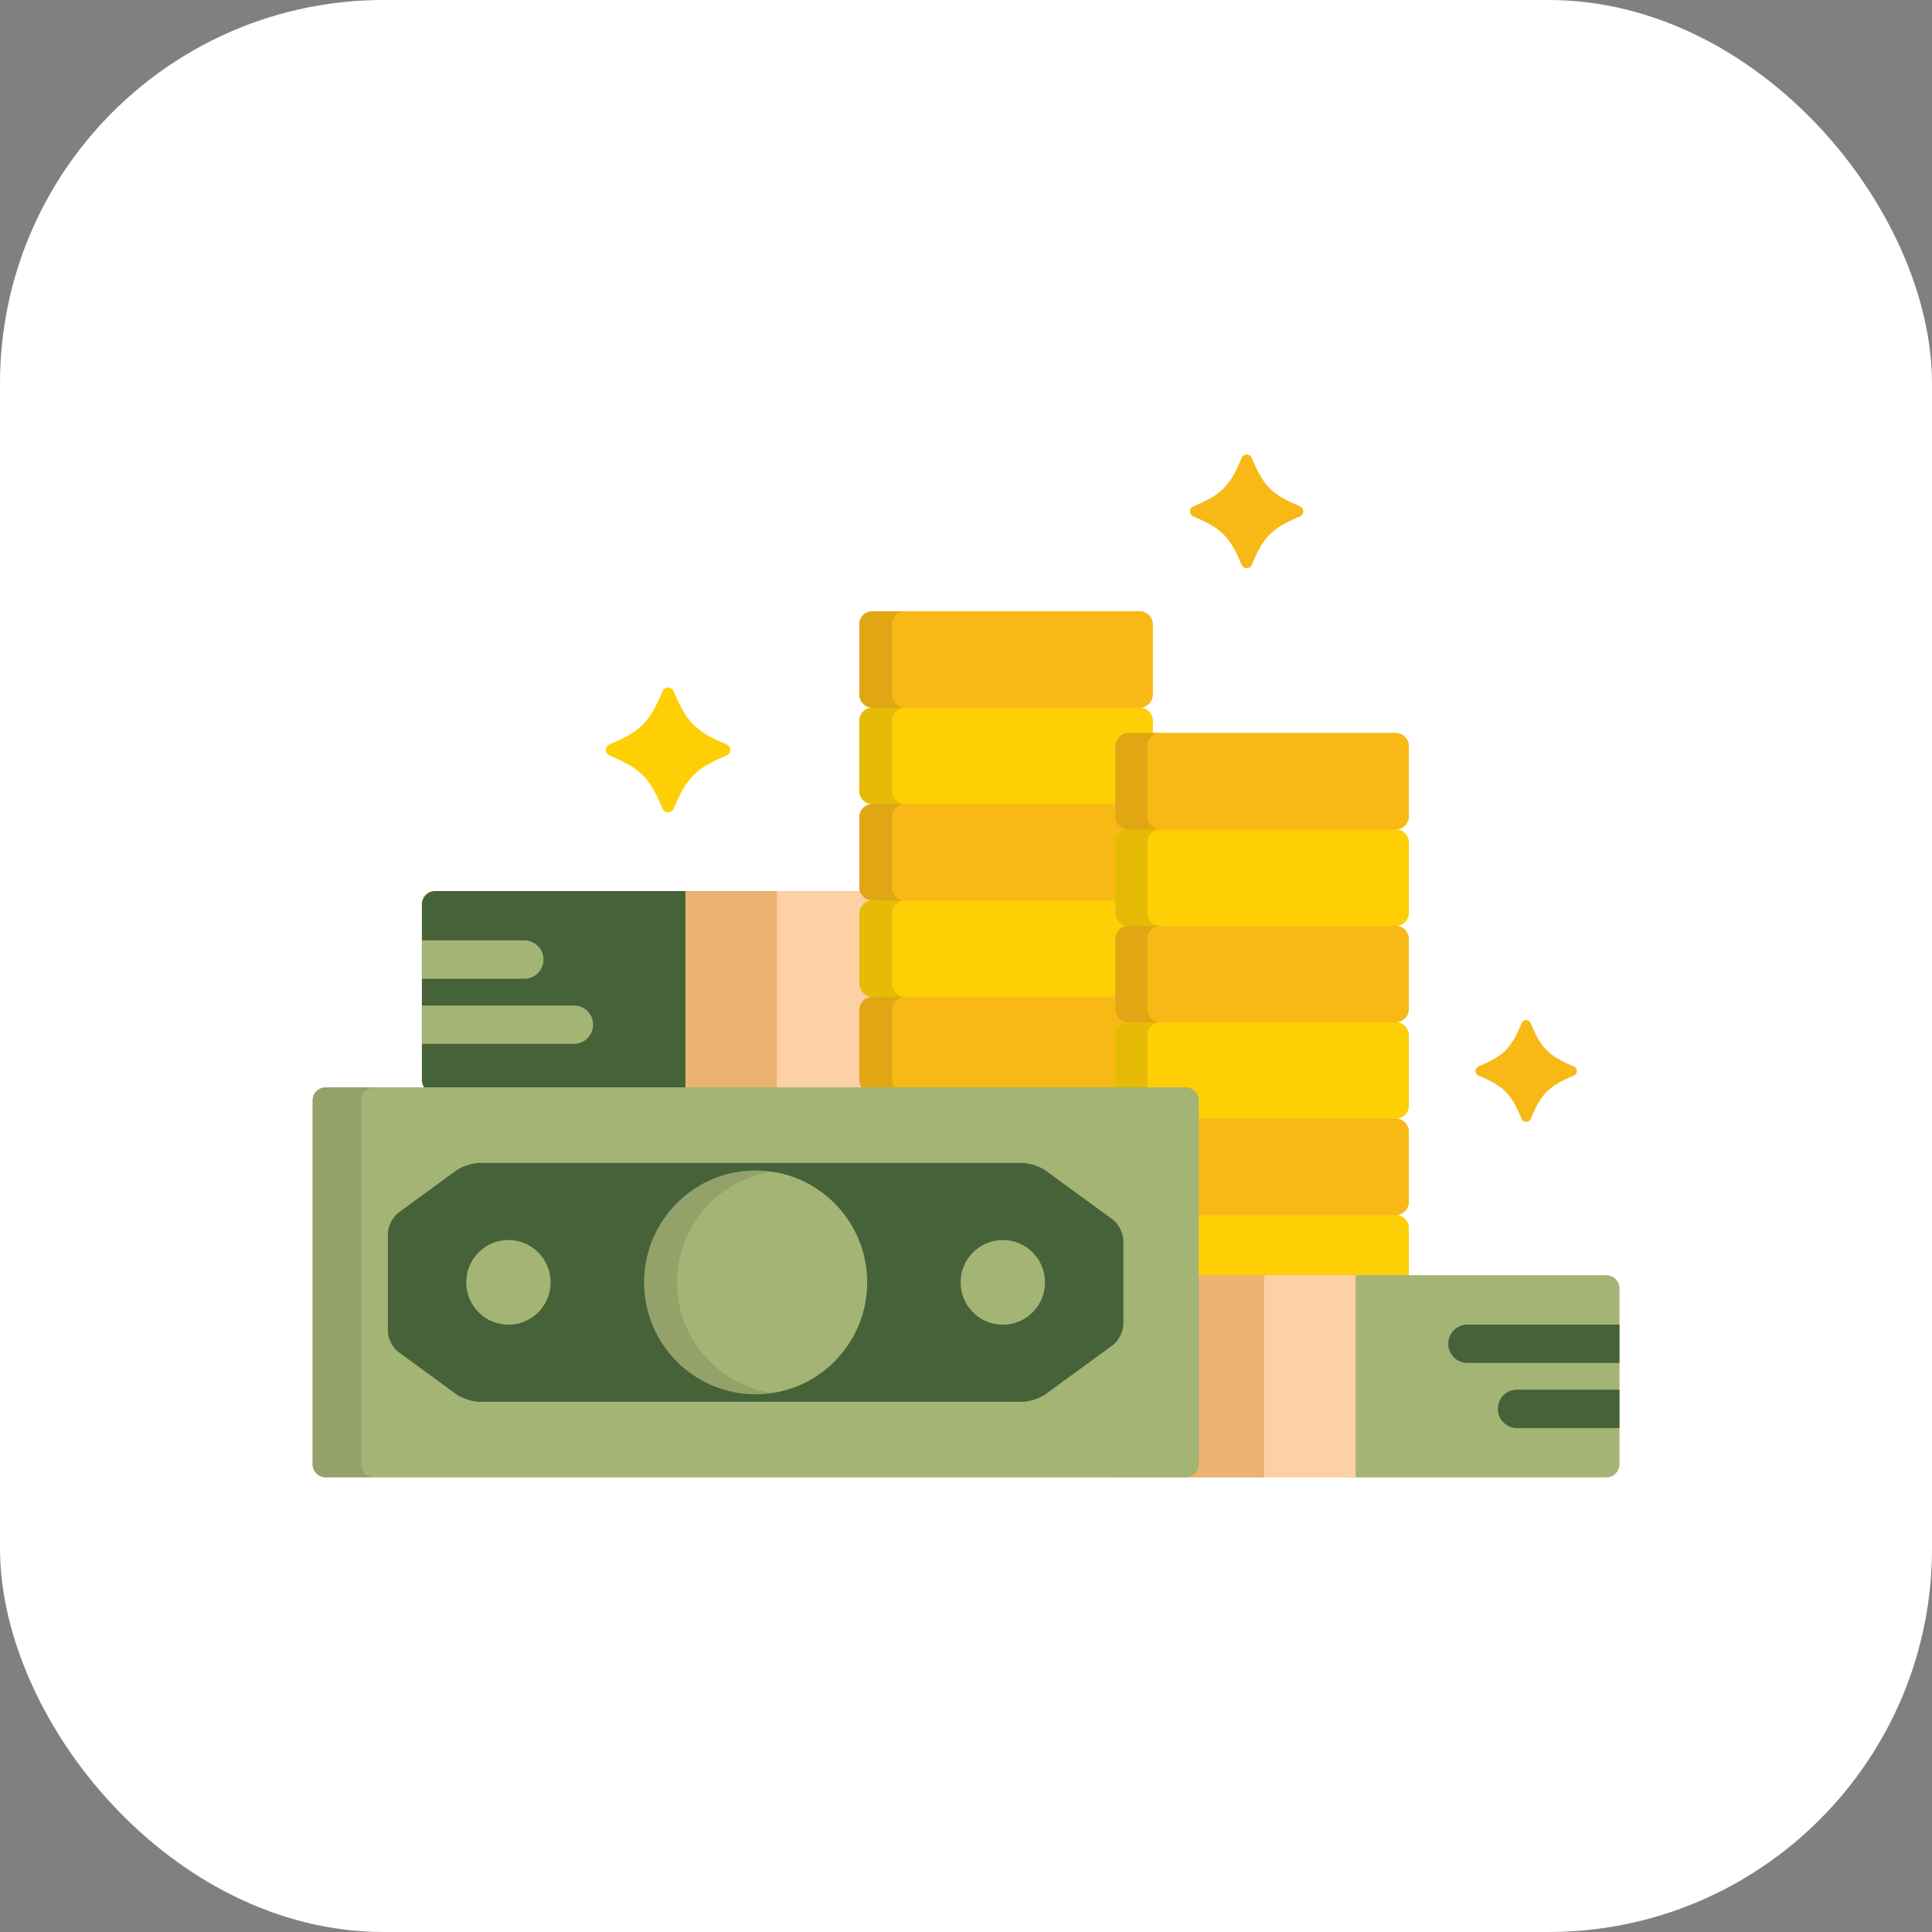
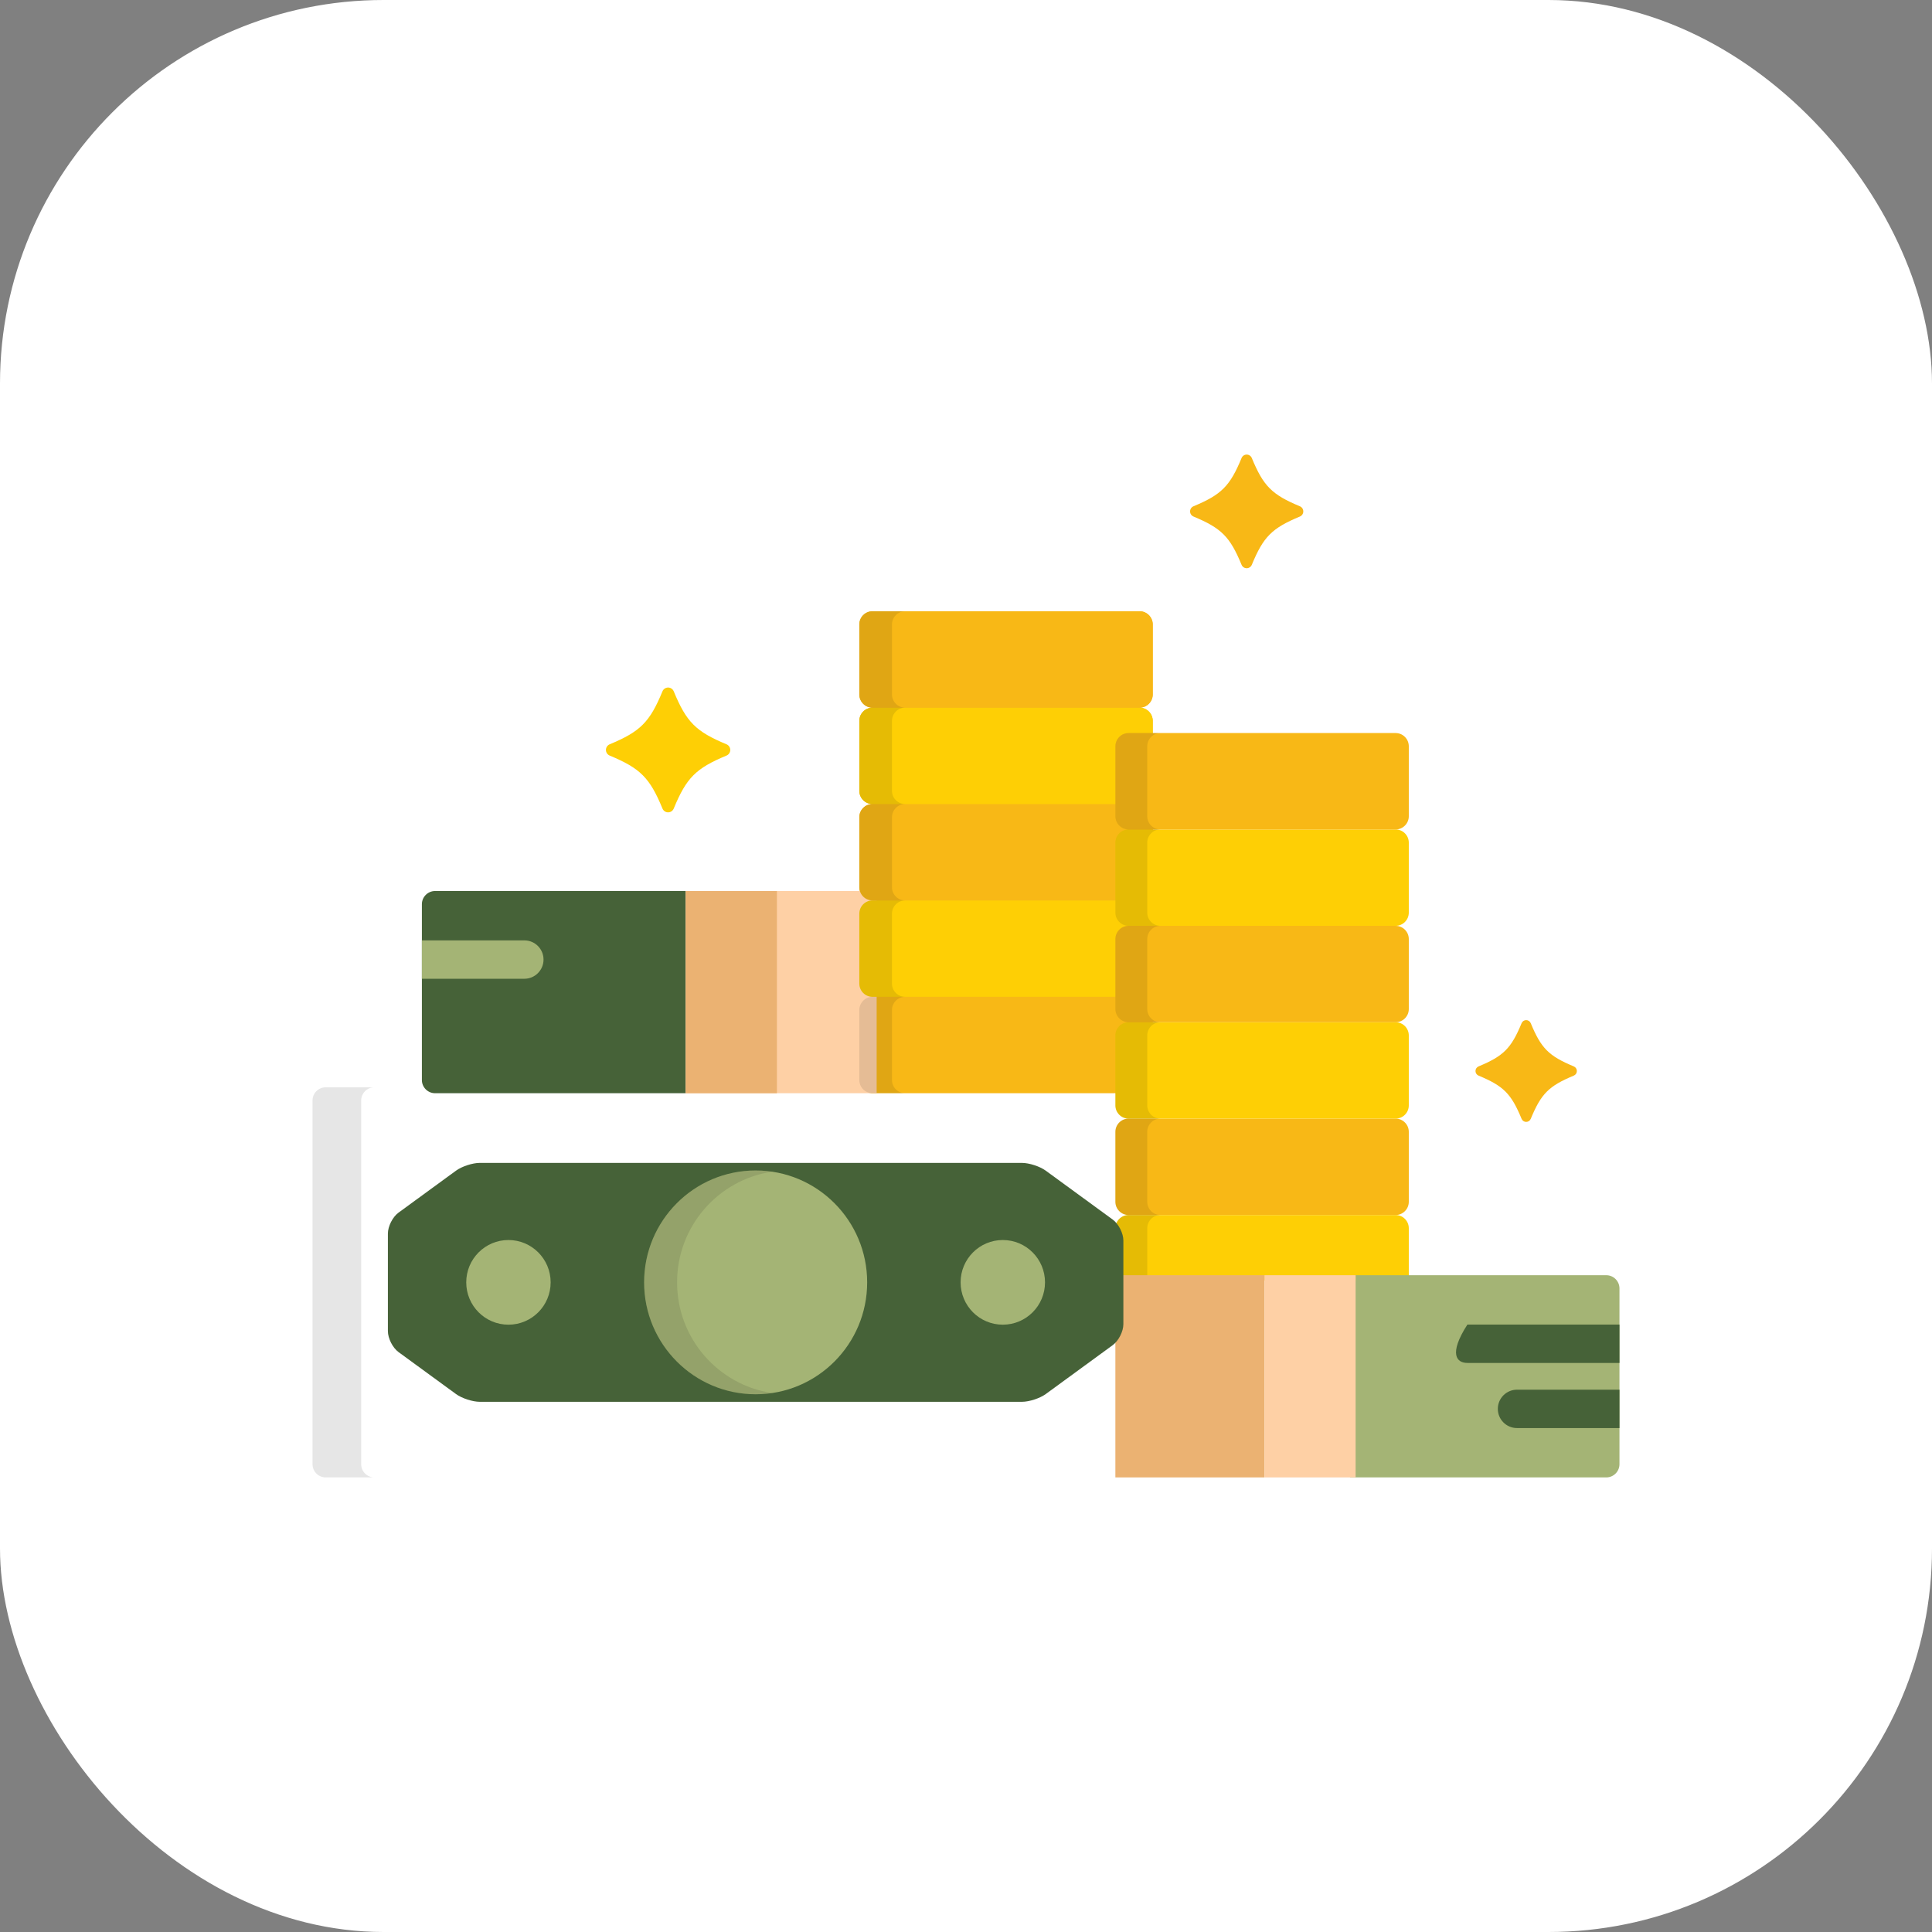
<svg xmlns="http://www.w3.org/2000/svg" width="136" height="136" viewBox="0 0 136 136" fill="none">
  <rect x="0" y="0" width="136" height="136" fill="#808080" stroke="none" />
  <rect width="136" height="136" rx="27" fill="white" />
  <path d="M81.145 48.886V43.958C81.145 43.447 80.728 43.029 80.219 43.029H61.417C60.908 43.029 60.491 43.447 60.491 43.958V48.886C60.491 49.396 60.908 49.814 61.417 49.814C60.908 49.814 60.491 50.232 60.491 50.743V55.671C60.491 56.182 60.908 56.6 61.417 56.6C60.908 56.6 60.491 57.018 60.491 57.529V62.457C60.491 62.967 60.908 63.385 61.417 63.385C60.908 63.385 60.491 63.803 60.491 64.314V69.242C60.491 69.753 60.908 70.171 61.417 70.171C60.908 70.171 60.491 70.588 60.491 71.099V76.027C60.491 76.538 60.908 76.956 61.417 76.956H80.219C80.728 76.956 81.145 76.538 81.145 76.027V71.099C81.145 70.588 80.728 70.171 80.219 70.171C80.728 70.171 81.145 69.753 81.145 69.242V64.314C81.145 63.803 80.728 63.385 80.219 63.385C80.728 63.385 81.145 62.967 81.145 62.457V57.529C81.145 57.018 80.728 56.6 80.219 56.6C80.728 56.6 81.145 56.182 81.145 55.671V50.743C81.145 50.232 80.728 49.814 80.219 49.814C80.728 49.814 81.145 49.396 81.145 48.886Z" fill="#F8B816" />
  <path d="M48.273 62.722H30.624C30.115 62.722 29.698 63.14 29.698 63.651V76.027C29.698 76.537 30.115 76.955 30.624 76.955H48.273V62.722Z" fill="#466238" />
  <rect x="48.272" y="62.722" width="13.439" height="14.233" fill="#FED0A5" />
  <rect x="48.272" y="62.722" width="6.417" height="14.233" fill="#EBB272" />
-   <path d="M40.404 70.78H29.698V73.481H40.404C41.148 73.481 41.751 72.876 41.751 72.131C41.751 71.385 41.148 70.78 40.404 70.78Z" fill="#A4B475" />
  <path d="M36.913 66.197H29.698V68.898H36.913C37.657 68.898 38.261 68.293 38.261 67.547C38.261 66.801 37.657 66.197 36.913 66.197Z" fill="#A4B475" />
-   <path d="M81.145 76.027C81.145 76.538 80.728 76.956 80.219 76.956H61.417C60.908 76.956 60.491 76.538 60.491 76.027V71.099C60.491 70.588 60.908 70.17 61.417 70.17H80.219C80.728 70.17 81.145 70.588 81.145 71.099V76.027Z" fill="#F8B816" />
  <path d="M81.145 69.242C81.145 69.752 80.728 70.17 80.219 70.17H61.417C60.908 70.17 60.491 69.752 60.491 69.242V64.314C60.491 63.803 60.908 63.385 61.417 63.385H80.219C80.728 63.385 81.145 63.803 81.145 64.314V69.242Z" fill="#FECF05" />
  <path d="M81.145 62.456C81.145 62.967 80.728 63.385 80.219 63.385H61.417C60.908 63.385 60.491 62.967 60.491 62.456V57.528C60.491 57.017 60.908 56.599 61.417 56.599H80.219C80.728 56.599 81.145 57.017 81.145 57.528V62.456Z" fill="#F8B816" />
  <path d="M81.145 55.671C81.145 56.182 80.728 56.6 80.219 56.6H61.417C60.908 56.6 60.491 56.182 60.491 55.671V50.743C60.491 50.232 60.908 49.814 61.417 49.814H80.219C80.728 49.814 81.145 50.232 81.145 50.743V55.671Z" fill="#FECF05" />
  <path d="M81.145 48.886C81.145 49.396 80.728 49.814 80.219 49.814H61.417C60.908 49.814 60.491 49.397 60.491 48.886V43.958C60.491 43.447 60.908 43.029 61.417 43.029H80.219C80.728 43.029 81.145 43.447 81.145 43.958V48.886Z" fill="#F8B816" />
  <path opacity="0.1" d="M62.789 76.027V71.099C62.789 70.588 63.206 70.17 63.715 70.17C63.206 70.17 62.789 69.753 62.789 69.242V64.314C62.789 63.803 63.206 63.385 63.715 63.385C63.206 63.385 62.789 62.967 62.789 62.456V57.528C62.789 57.017 63.206 56.6 63.715 56.6C63.206 56.6 62.789 56.182 62.789 55.671V50.743C62.789 50.232 63.206 49.814 63.715 49.814C63.206 49.814 62.789 49.396 62.789 48.886V43.957C62.789 43.447 63.206 43.029 63.715 43.029H61.417C60.908 43.029 60.491 43.447 60.491 43.957V48.886C60.491 49.396 60.908 49.814 61.417 49.814C60.908 49.814 60.491 50.232 60.491 50.743V55.671C60.491 56.182 60.908 56.6 61.417 56.6C60.908 56.6 60.491 57.017 60.491 57.528V62.456C60.491 62.967 60.908 63.385 61.417 63.385C60.908 63.385 60.491 63.803 60.491 64.314V69.242C60.491 69.752 60.908 70.17 61.417 70.17C60.908 70.17 60.491 70.588 60.491 71.099V76.027C60.491 76.538 60.908 76.956 61.417 76.956H63.715C63.206 76.956 62.789 76.538 62.789 76.027Z" fill="black" />
-   <path d="M99.17 57.459V52.531C99.17 52.02 98.754 51.602 98.245 51.602H79.442C78.933 51.602 78.516 52.02 78.516 52.531V57.459C78.516 57.97 78.933 58.388 79.442 58.388C78.933 58.388 78.516 58.805 78.516 59.316V64.244C78.516 64.755 78.933 65.173 79.442 65.173C78.933 65.173 78.516 65.591 78.516 66.101V71.029C78.516 71.54 78.933 71.958 79.442 71.958C78.933 71.958 78.516 72.376 78.516 72.887V77.815C78.516 78.326 78.933 78.744 79.442 78.744C78.933 78.744 78.516 79.161 78.516 79.672V84.6C78.516 85.111 78.933 85.529 79.442 85.529C78.933 85.529 78.516 85.947 78.516 86.458V90.142H99.17V86.457C99.17 85.947 98.754 85.529 98.245 85.529C98.754 85.529 99.17 85.111 99.17 84.6V79.672C99.17 79.161 98.754 78.743 98.245 78.743C98.754 78.743 99.17 78.326 99.17 77.815V72.886C99.17 72.376 98.754 71.958 98.245 71.958C98.754 71.958 99.17 71.54 99.17 71.029V66.101C99.17 65.59 98.754 65.172 98.245 65.172C98.754 65.172 99.17 64.754 99.17 64.244V59.316C99.17 58.805 98.754 58.387 98.245 58.387C98.754 58.387 99.17 57.97 99.17 57.459Z" fill="#F8B816" />
  <path d="M99.17 90.141V86.457C99.17 85.947 98.754 85.529 98.245 85.529H79.442C78.933 85.529 78.516 85.947 78.516 86.457V90.141H99.17Z" fill="#FECF05" />
  <path d="M99.17 84.6C99.17 85.111 98.754 85.529 98.245 85.529H79.442C78.933 85.529 78.516 85.111 78.516 84.6V79.672C78.516 79.161 78.933 78.743 79.442 78.743H98.245C98.754 78.743 99.17 79.161 99.17 79.672V84.6Z" fill="#F8B816" />
  <path d="M99.17 77.815C99.17 78.326 98.754 78.743 98.245 78.743H79.442C78.933 78.743 78.516 78.326 78.516 77.815V72.887C78.516 72.376 78.933 71.958 79.442 71.958H98.245C98.754 71.958 99.17 72.376 99.17 72.887V77.815Z" fill="#FECF05" />
  <path d="M99.17 71.029C99.17 71.54 98.754 71.958 98.245 71.958H79.442C78.933 71.958 78.516 71.54 78.516 71.029V66.101C78.516 65.591 78.933 65.173 79.442 65.173H98.245C98.754 65.173 99.17 65.591 99.17 66.101V71.029Z" fill="#F8B816" />
  <path d="M99.17 64.244C99.17 64.755 98.754 65.173 98.245 65.173H79.442C78.933 65.173 78.516 64.755 78.516 64.244V59.316C78.516 58.806 78.933 58.388 79.442 58.388H98.245C98.754 58.388 99.17 58.806 99.17 59.316V64.244Z" fill="#FECF05" />
  <path d="M99.17 57.459C99.17 57.97 98.754 58.388 98.245 58.388H79.442C78.933 58.388 78.516 57.97 78.516 57.459V52.531C78.516 52.02 78.933 51.602 79.442 51.602H98.245C98.754 51.602 99.17 52.02 99.17 52.531V57.459Z" fill="#F8B816" />
  <path opacity="0.1" d="M81.683 85.529C81.174 85.529 80.758 85.111 80.758 84.6V79.672C80.758 79.161 81.174 78.743 81.683 78.743C81.174 78.743 80.758 78.325 80.758 77.814V72.886C80.758 72.376 81.174 71.958 81.683 71.958C81.174 71.958 80.758 71.54 80.758 71.029V66.101C80.758 65.59 81.174 65.172 81.683 65.172C81.174 65.172 80.758 64.754 80.758 64.244V59.316C80.758 58.805 81.174 58.387 81.683 58.387C81.174 58.387 80.758 57.969 80.758 57.458V52.53C80.758 52.02 81.174 51.602 81.683 51.602H79.442C78.933 51.602 78.516 52.02 78.516 52.53V57.458C78.516 57.969 78.933 58.387 79.442 58.387C78.933 58.387 78.516 58.805 78.516 59.316V64.244C78.516 64.754 78.933 65.172 79.442 65.172C78.933 65.172 78.516 65.59 78.516 66.101V71.029C78.516 71.54 78.933 71.958 79.442 71.958C78.933 71.958 78.516 72.376 78.516 72.886V77.814C78.516 78.325 78.933 78.743 79.442 78.743C78.933 78.743 78.516 79.161 78.516 79.672V84.6C78.516 85.111 78.933 85.529 79.442 85.529C78.933 85.529 78.516 85.946 78.516 86.457V90.141H80.758V86.457C80.758 85.947 81.174 85.529 81.683 85.529Z" fill="black" />
  <path d="M87.758 39.999C87.6 39.999 87.458 39.904 87.398 39.758C86.583 37.783 85.982 37.18 84.015 36.361C83.869 36.301 83.774 36.158 83.774 36C83.774 35.841 83.869 35.699 84.015 35.638C85.982 34.82 86.583 34.217 87.398 32.242C87.458 32.095 87.6 32 87.758 32C87.916 32 88.058 32.095 88.119 32.242C88.934 34.217 89.534 34.82 91.502 35.638C91.647 35.698 91.743 35.841 91.743 36C91.743 36.158 91.648 36.301 91.502 36.361C89.534 37.18 88.934 37.783 88.119 39.758C88.058 39.904 87.916 39.999 87.758 39.999Z" fill="#F8B816" />
  <path d="M107.433 78.975C107.291 78.975 107.164 78.889 107.11 78.758C106.38 76.989 105.842 76.449 104.08 75.716C103.949 75.662 103.864 75.534 103.864 75.392C103.864 75.251 103.949 75.123 104.08 75.068C105.842 74.335 106.38 73.796 107.11 72.027C107.164 71.896 107.291 71.81 107.433 71.81C107.574 71.81 107.701 71.896 107.755 72.027C108.485 73.796 109.023 74.335 110.785 75.068C110.916 75.123 111.001 75.251 111.001 75.392C111.001 75.534 110.916 75.662 110.785 75.716C109.023 76.449 108.485 76.989 107.755 78.758C107.701 78.889 107.574 78.975 107.433 78.975Z" fill="#F8B816" />
  <path d="M47.03 57.184C46.857 57.184 46.701 57.079 46.634 56.918C45.739 54.749 45.079 54.087 42.919 53.188C42.758 53.122 42.654 52.965 42.654 52.791C42.654 52.617 42.758 52.46 42.919 52.393C45.079 51.495 45.739 50.833 46.634 48.663C46.701 48.503 46.857 48.398 47.03 48.398C47.203 48.398 47.359 48.503 47.426 48.663C48.321 50.833 48.981 51.495 51.141 52.393C51.301 52.46 51.406 52.617 51.406 52.791C51.406 52.965 51.301 53.122 51.141 53.188C48.981 54.087 48.321 54.749 47.426 56.918C47.359 57.079 47.203 57.184 47.03 57.184Z" fill="#FECF05" />
  <path d="M113.074 89.767H95.425V90.142H95.03V104H113.074C113.583 104 114 103.582 114 103.071V90.695C114 90.185 113.583 89.767 113.074 89.767Z" fill="#A4B475" />
  <rect x="78.515" y="89.767" width="10.492" height="14.233" fill="#EBB272" />
  <rect x="89.009" y="89.767" width="6.417" height="14.233" fill="#FED0A5" />
-   <path d="M114 93.242H103.294C102.55 93.242 101.947 93.846 101.947 94.592C101.947 95.338 102.55 95.942 103.294 95.942H114V93.242Z" fill="#466238" />
+   <path d="M114 93.242H103.294C101.947 95.338 102.55 95.942 103.294 95.942H114V93.242Z" fill="#466238" />
  <path d="M114 97.825H106.785C106.041 97.825 105.437 98.429 105.437 99.175C105.437 99.921 106.041 100.526 106.785 100.526H114V97.825Z" fill="#466238" />
-   <path d="M84.382 103.071C84.382 103.582 83.966 104 83.457 104H22.926C22.416 104 22 103.582 22 103.071V77.467C22 76.957 22.416 76.539 22.926 76.539H83.457C83.966 76.539 84.382 76.956 84.382 77.467V103.071Z" fill="#A4B475" />
  <path opacity="0.1" d="M25.425 103.071V77.467C25.425 76.957 25.841 76.539 26.35 76.539H22.926C22.416 76.539 22 76.956 22 77.467V103.071C22 103.582 22.416 104 22.926 104H26.35C25.841 104 25.425 103.582 25.425 103.071Z" fill="black" />
  <path d="M33.774 81.86C33.265 81.86 32.512 82.106 32.1 82.407L28.053 85.362C27.641 85.662 27.305 86.326 27.305 86.837V93.701C27.305 94.212 27.641 94.876 28.053 95.177L32.1 98.132C32.512 98.432 33.265 98.678 33.774 98.678H71.94C72.449 98.678 73.202 98.432 73.614 98.132L78.329 94.689C78.741 94.388 79.078 93.724 79.078 93.214V87.325C79.078 86.814 78.741 86.15 78.329 85.85L73.614 82.407C73.202 82.106 72.449 81.861 71.94 81.861H33.774V81.86Z" fill="#466238" />
  <ellipse cx="53.192" cy="90.27" rx="7.851" ry="7.877" fill="#A4B475" />
  <path opacity="0.1" d="M47.662 90.269C47.662 86.319 50.56 83.049 54.34 82.481C53.965 82.424 53.582 82.393 53.191 82.393C48.855 82.393 45.34 85.919 45.34 90.269C45.34 94.619 48.855 98.146 53.191 98.146C53.582 98.146 53.965 98.115 54.34 98.058C50.561 97.49 47.662 94.219 47.662 90.269Z" fill="black" />
  <ellipse cx="35.791" cy="90.269" rx="2.971" ry="2.98" fill="#A4B475" />
  <ellipse cx="70.591" cy="90.269" rx="2.971" ry="2.98" fill="#A4B475" />
</svg>